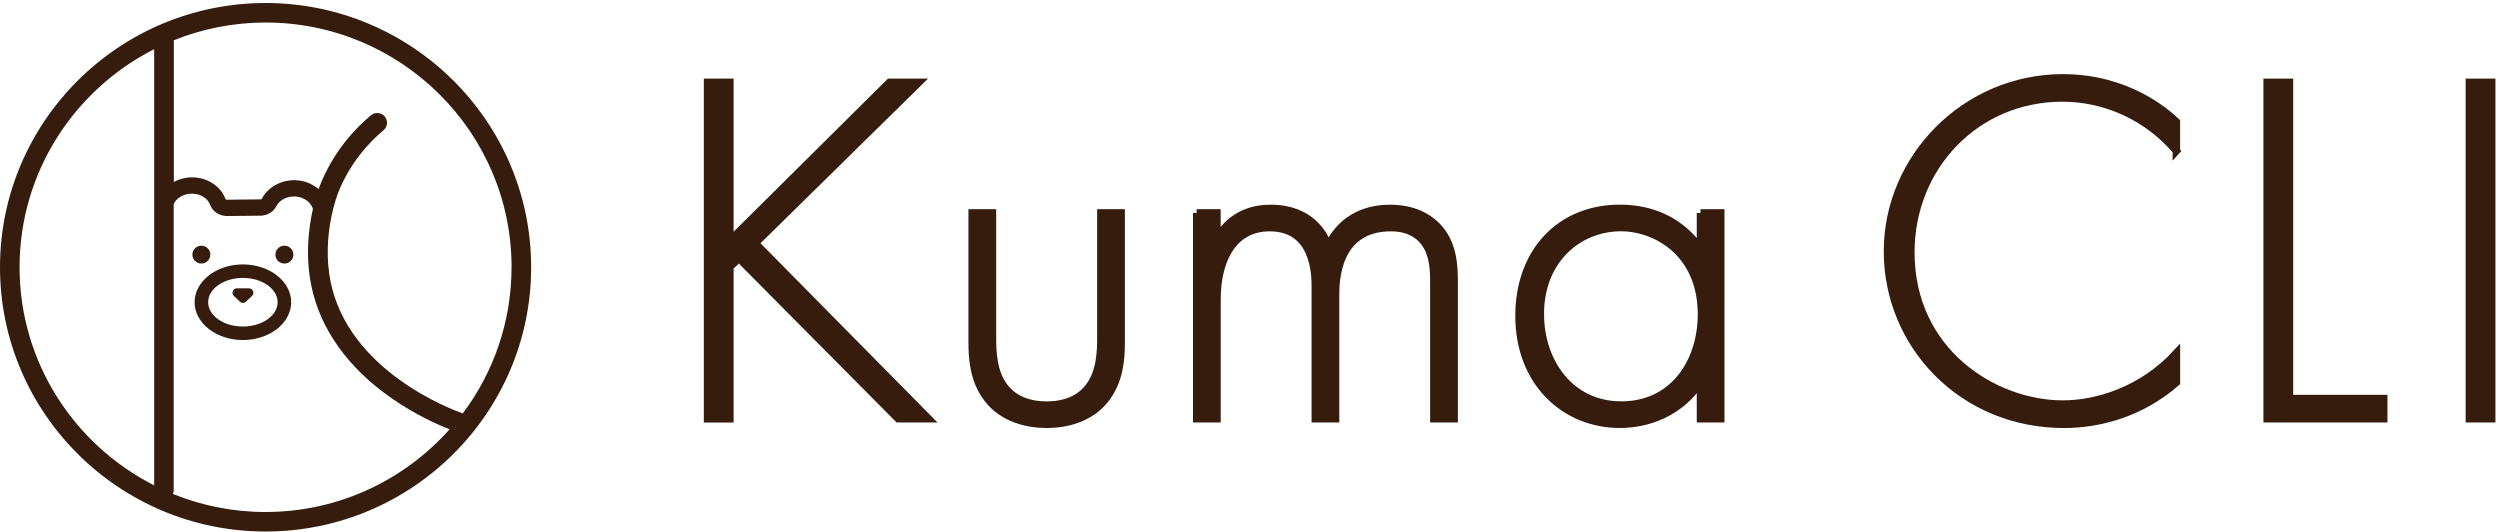
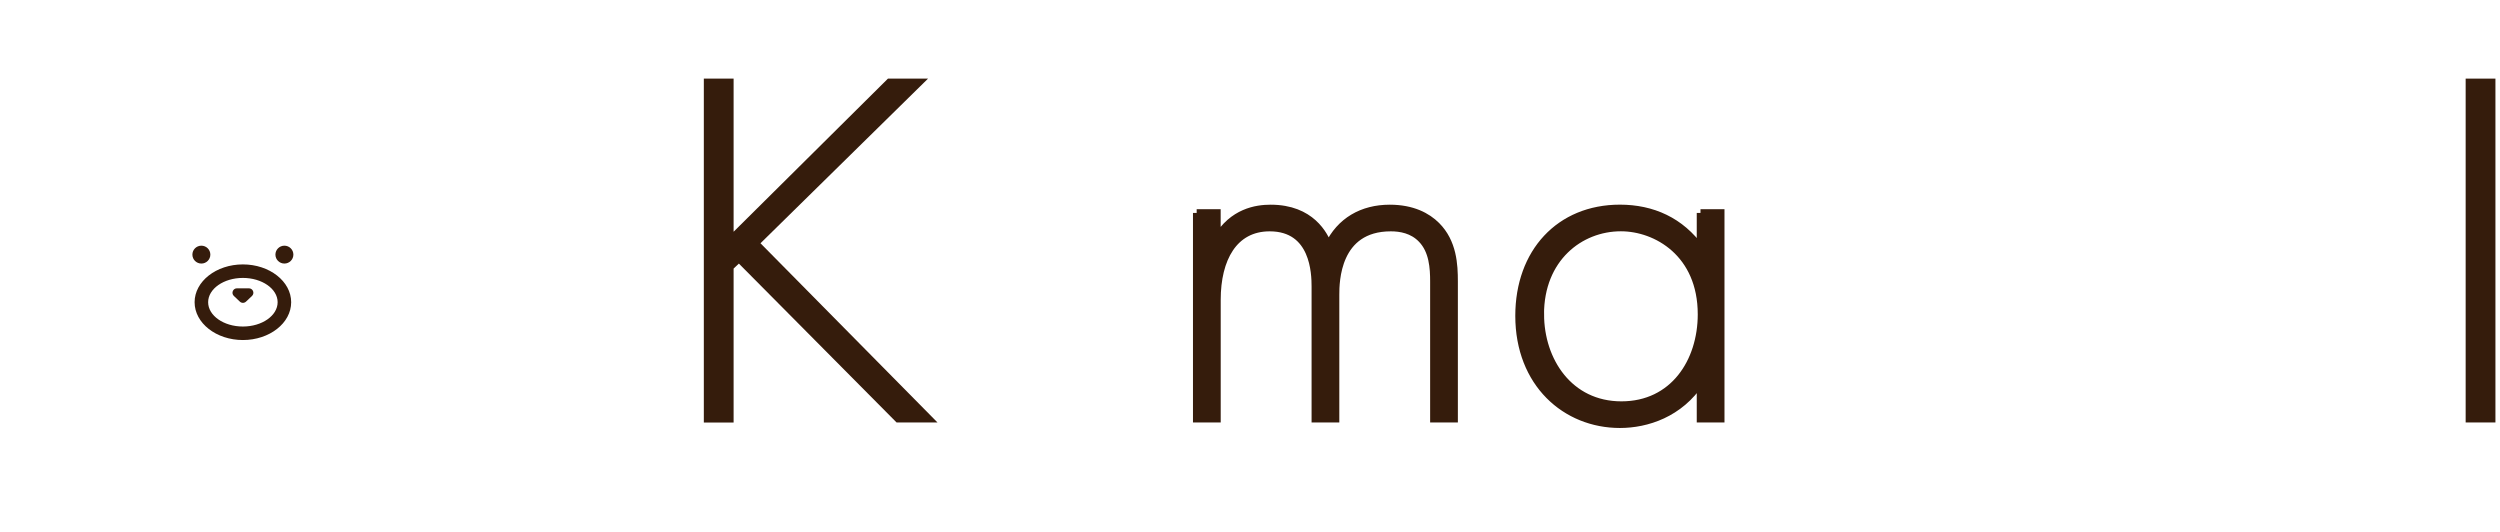
<svg xmlns="http://www.w3.org/2000/svg" width="301" height="64" viewBox="0 0 301 64" fill="none">
  <path d="M87.876 28.982L107.096 9.915H110.637L90.926 29.284L111.797 50.414H108.135L88.972 31.108L87.876 32.142V50.419H85.191V9.915H87.876V28.982Z" fill="#351C0C" stroke="#351C0C" stroke-width="0.9" stroke-miterlimit="10" />
-   <path d="M119.49 25.641V40.576C119.49 42.338 119.552 44.947 121.077 46.771C122.603 48.595 124.859 48.777 126.018 48.777C127.178 48.777 129.434 48.595 130.959 46.771C132.484 44.952 132.547 42.338 132.547 40.576V25.641H134.986V41.247C134.986 43.253 134.803 45.862 133.095 48.05C131.205 50.477 128.212 51.084 126.018 51.084C123.825 51.084 120.832 50.477 118.941 48.05C117.233 45.862 117.051 43.253 117.051 41.247V25.641H119.49Z" fill="#351C0C" stroke="#351C0C" stroke-width="0.9" stroke-miterlimit="10" />
  <path d="M144.079 25.641H146.518V28.738C148.409 25.521 151.276 25.095 152.984 25.095C157.868 25.095 159.45 28.312 159.941 29.59C161.346 26.613 164.031 25.095 167.326 25.095C170.074 25.095 171.844 26.067 172.941 27.158C174.957 29.164 175.077 31.893 175.077 33.899V50.414H172.638V33.899C172.638 32.262 172.518 30.193 171.176 28.801C170.079 27.647 168.611 27.403 167.452 27.403C160.86 27.403 160.803 33.961 160.803 35.479V50.414H158.364V34.507C158.364 32.927 158.244 27.403 152.869 27.403C148.54 27.403 146.524 31.165 146.524 36.087V50.414H144.084V25.641H144.079Z" fill="#351C0C" stroke="#351C0C" stroke-width="0.9" stroke-miterlimit="10" />
  <path d="M204.739 25.641H207.178V50.414H204.739V45.981C202.237 49.806 198.273 51.079 195.035 51.079C188.506 51.079 182.891 46.163 182.891 38.025C182.891 30.375 187.775 25.09 195.035 25.09C198.941 25.09 202.357 26.607 204.739 29.949V25.636V25.641ZM185.456 37.843C185.456 43.43 188.934 48.772 195.217 48.772C201.5 48.772 204.859 43.549 204.859 37.843C204.859 30.495 199.427 27.397 195.155 27.397C190.214 27.397 185.45 31.103 185.45 37.843H185.456Z" fill="#351C0C" stroke="#351C0C" stroke-width="0.9" stroke-miterlimit="10" />
-   <path d="M262.039 18.173C258.56 14.104 253.557 11.796 248.308 11.796C237.872 11.796 230.064 20.116 230.064 30.375C230.064 42.395 240.134 48.653 248.371 48.653C252.46 48.653 257.892 47.015 262.039 42.52V46.044C257.887 49.687 252.883 51.085 248.491 51.085C236.285 51.085 227.254 41.553 227.254 30.261C227.254 18.968 236.65 9.375 248.365 9.375C256.116 9.375 260.812 13.501 262.034 14.655V18.178L262.039 18.173Z" fill="#351C0C" stroke="#351C0C" stroke-width="0.9" stroke-miterlimit="10" />
-   <path d="M275.65 9.915V47.987H287V50.414H272.966V9.915H275.65Z" fill="#351C0C" stroke="#351C0C" stroke-width="0.9" stroke-miterlimit="10" />
  <path d="M300 9.915V50.414H297.315V9.915H300Z" fill="#351C0C" stroke="#351C0C" stroke-width="0.9" stroke-miterlimit="10" />
-   <path d="M31.975 0.363C14.342 0.363 0 14.634 0 32.178C0 49.723 14.342 63.994 31.975 63.994C49.607 63.994 63.95 49.723 63.95 32.178C63.95 14.634 49.607 0.363 31.975 0.363ZM61.589 32.178C61.589 38.768 59.406 44.859 55.718 49.775C54.355 49.297 41.987 44.677 39.804 33.919C38.691 28.442 40.613 23.458 40.697 23.245C42.144 19.566 44.478 17.102 46.176 15.678C46.677 15.263 46.74 14.52 46.322 14.026C45.904 13.527 45.163 13.465 44.661 13.88C42.75 15.476 40.128 18.246 38.498 22.388C38.472 22.455 38.42 22.59 38.357 22.767C37.793 22.284 37.093 21.941 36.325 21.785C34.367 21.395 32.34 22.315 31.515 23.957C31.505 23.968 31.442 24.004 31.353 24.004L27.316 24.045C27.222 24.045 27.164 23.999 27.159 23.978C26.532 22.299 24.741 21.224 22.782 21.364C22.124 21.411 21.492 21.603 20.928 21.904V4.848C24.344 3.476 28.073 2.712 31.98 2.712C48.312 2.712 61.594 15.933 61.594 32.178H61.589ZM2.356 32.178C2.356 20.73 8.952 10.793 18.562 5.919V58.438C8.957 53.564 2.356 43.627 2.356 32.178ZM31.97 61.645C28.026 61.645 24.266 60.87 20.819 59.472C20.881 59.332 20.913 59.171 20.913 59.01V24.565C20.986 24.42 21.069 24.279 21.179 24.149C21.592 23.671 22.224 23.37 22.908 23.323C23.994 23.245 24.976 23.796 25.3 24.664C25.603 25.48 26.418 25.999 27.326 26.01L31.364 25.968C32.173 25.958 32.92 25.521 33.254 24.851C33.698 23.968 34.821 23.489 35.928 23.708C36.581 23.837 37.145 24.201 37.464 24.705C37.542 24.825 37.621 24.981 37.673 25.163C37.166 27.413 36.748 30.77 37.48 34.382C38.529 39.563 41.846 44.235 47.064 47.889C49.968 49.921 52.72 51.137 54.13 51.688C48.699 57.789 40.781 61.645 31.964 61.645H31.97Z" fill="#351C0C" />
  <path d="M24.245 31.732C24.842 31.732 25.326 31.25 25.326 30.656C25.326 30.062 24.842 29.58 24.245 29.58C23.648 29.58 23.164 30.062 23.164 30.656C23.164 31.25 23.648 31.732 24.245 31.732Z" fill="#351C0C" />
  <path d="M34.242 31.732C34.839 31.732 35.323 31.25 35.323 30.656C35.323 30.062 34.839 29.58 34.242 29.58C33.645 29.58 33.161 30.062 33.161 30.656C33.161 31.25 33.645 31.732 34.242 31.732Z" fill="#351C0C" />
  <path d="M29.244 31.835C26.037 31.835 23.43 33.878 23.43 36.388C23.43 38.898 26.037 40.94 29.244 40.94C32.45 40.94 35.057 38.898 35.057 36.388C35.057 33.878 32.45 31.835 29.244 31.835ZM29.244 39.314C26.935 39.314 25.06 37.999 25.06 36.388C25.06 34.777 26.935 33.462 29.244 33.462C31.552 33.462 33.427 34.777 33.427 36.388C33.427 37.999 31.552 39.314 29.244 39.314Z" fill="#351C0C" />
  <path d="M29.964 34.714H28.528C28.042 34.714 27.807 35.302 28.157 35.634L28.878 36.315C29.087 36.513 29.41 36.513 29.619 36.315L30.34 35.634C30.69 35.302 30.455 34.714 29.969 34.714H29.964Z" fill="#351C0C" />
</svg>